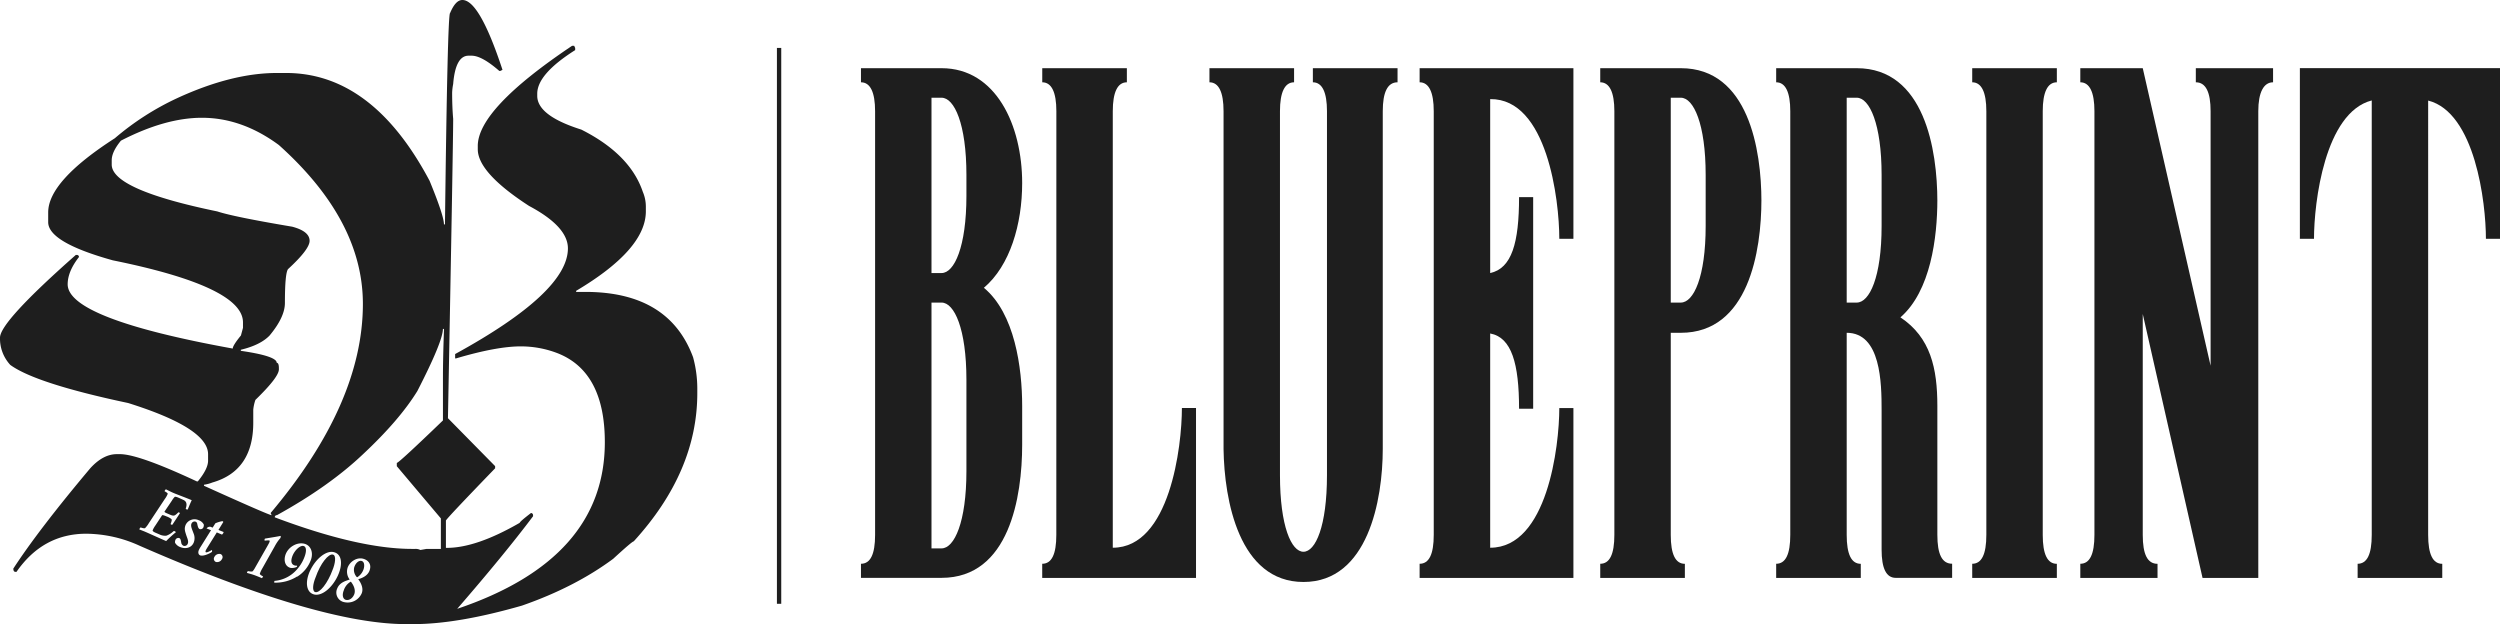
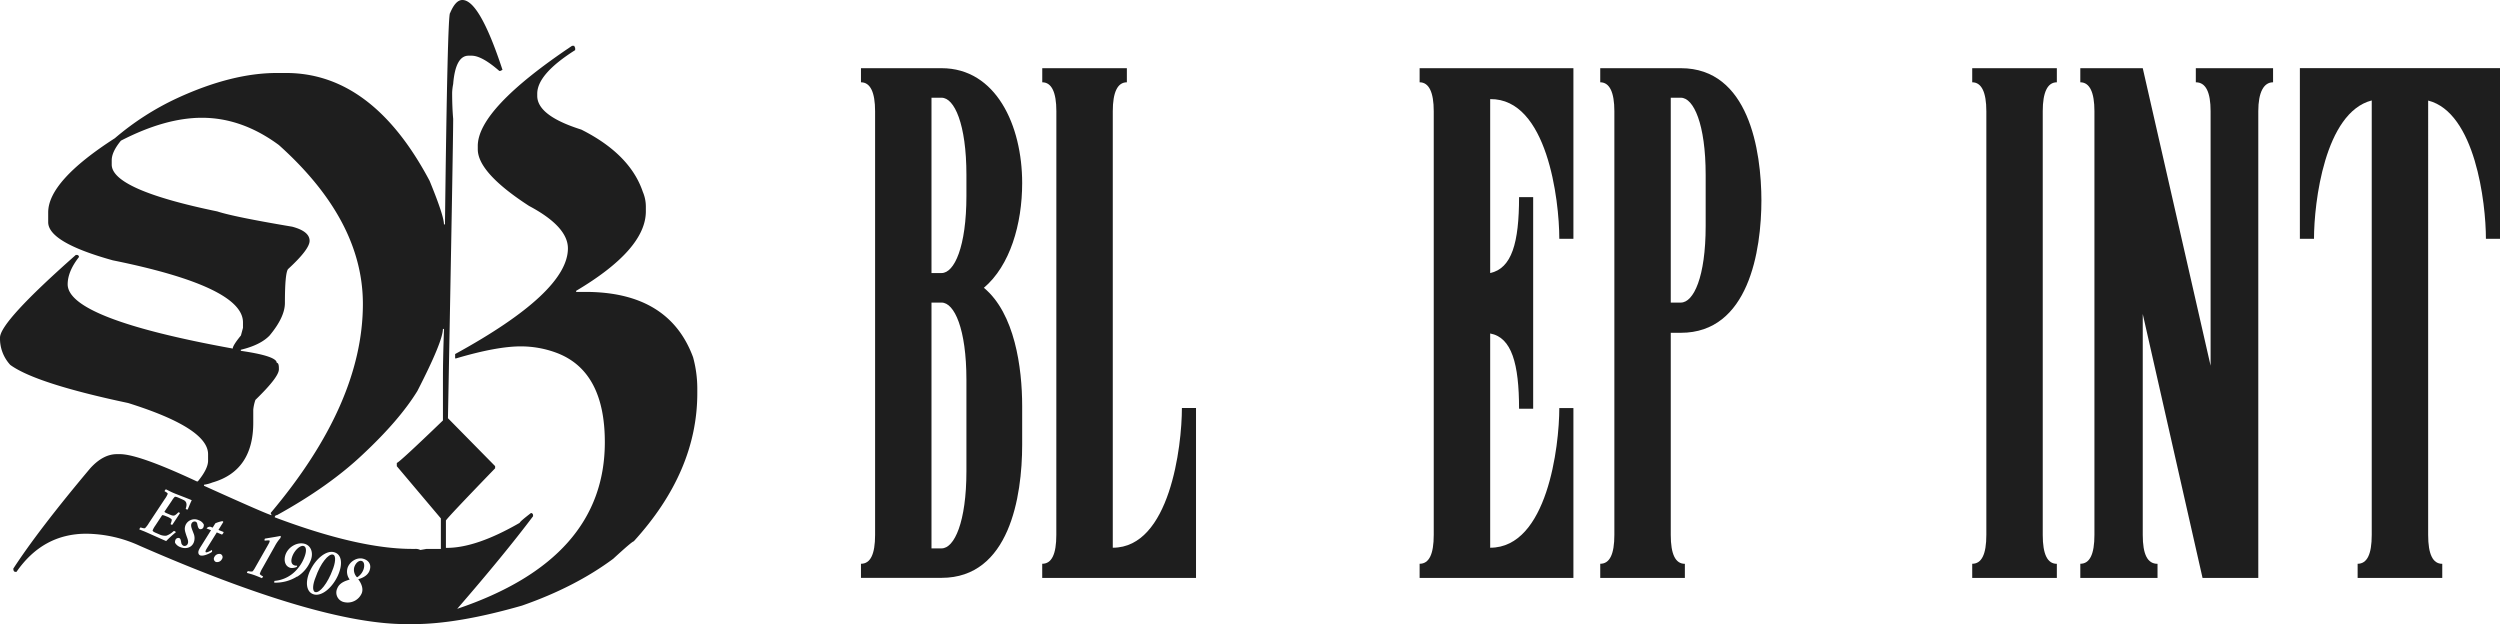
<svg xmlns="http://www.w3.org/2000/svg" id="Layer_1" data-name="Layer 1" viewBox="0 0 1157.39 289.11">
  <defs>
    <style>.cls-1{fill:#1e1e1e;}.cls-2{fill:none;stroke:#1e1e1e;stroke-miterlimit:10;stroke-width:2px;}</style>
  </defs>
  <title>blueprint-logo-Artboard 6</title>
-   <path class="cls-1" d="M162.4,269.32s-.06,0-.09,0a7.09,7.09,0,0,0-3.13,3.92c-1,2.49-.3,4.19,1,4.48,1.59.34,3.13-.85,3.82-2.6,1-2.68-1.26-5.43-1.5-5.75A.34.34,0,0,0,162.4,269.32Z" />
  <path class="cls-1" d="M154.14,256.75c-2.07-.56-5.8,4.13-8,10.44-1.38,3.32-1.68,6.52-.2,6.92,2.12.58,5.84-4.29,8-10.21C155.16,261,155.8,257.2,154.14,256.75Z" />
  <path class="cls-1" d="M320.87,165.4Q309.71,135.14,271,135.14h-4.27v-.5Q299,115.47,299,97.83v-2a17.53,17.53,0,0,0-1.42-7.06Q291.67,71.35,269.13,60q-20.41-6.43-20.41-15.63v-1q0-9.07,17.56-20.17v-1l-.47-1h-.95q-43.68,29.25-43.67,46.39v1.51q0,10.85,23.73,26.23,18,9.57,18,19.66,0,20.31-52.21,48.92v2h.47q18.75-5.55,29.91-5.55a47.11,47.11,0,0,1,16.61,3q22.31,8.44,22.31,41.35,0,54.09-68.35,77.15,21.95-25.33,35.12-42.86v-.5a1,1,0,0,0-.95-1q-5.22,4-5.22,4.54-20.06,11.59-33.7,11.6h-.47V241q0-.63,22.78-24.2v-1l-21.84-22.19Q209.81,65.93,209.8,55q-.48-5.43-.48-12.11a26.7,26.7,0,0,1,.48-4q1.06-13.11,7.12-13.11h1.42q4.74,0,12.82,7.06h.47l1-.51Q222,0,214.07,0c-2.14,0-4,2-5.7,6.05q-1.19,0-2.37,97.83h-.47q0-4-6.65-20.17-26.46-49.92-66.45-49.92h-4.27q-20.77,0-46,11.59A126.07,126.07,0,0,0,53.16,64Q22.31,83.84,22.31,98.33v4.54q0,9.33,29.9,17.65,60.29,12.22,60.28,28.74v2.52l-.95,3.53q-3.8,4.66-3.79,6.06Q31.32,147.5,31.33,131.61c0-3.94,1.74-8.15,5.22-12.6a.94.94,0,0,0-.95-1h-.48Q0,149,0,156.32a18,18,0,0,0,4.75,12.61q11.75,8.58,54.58,17.65,37,11.6,37,23.7v3q0,3.78-4.74,9.58h-.48q-27-12.62-35.59-12.61H54.11q-6.4,0-12.34,6.56Q18,245.07,6.17,263.23c0,1,.32,1.51,1,1.51h.47q12.23-17.64,32.28-17.65a60.26,60.26,0,0,1,24.68,5.55q83,36.3,123.41,36.3h3.33q20.52,0,50.31-8.57,24.56-8.56,42.24-21.68,8.79-8.07,9.5-8.07,29.43-32.26,29.43-68.58v-2.52A55.4,55.4,0,0,0,320.87,165.4Zm-226.41,59a16.12,16.12,0,0,0,3.79-1q19-5.41,19-27.73v-6a19.34,19.34,0,0,1,1-4.54Q129.11,174.6,129.11,171v-.51c0-1.68-.32-2.52-1-2.52q0-3.15-16.62-5.55v-.5q9-2.15,13.29-6.56,7.13-8.56,7.12-15.12,0-13.62,1.43-15.64,10-9.19,10-13.11,0-4.41-8.07-6.55-27.06-4.55-34.65-7.06-48.9-10.1-48.89-21.69v-2q0-3.91,4.27-9.08,20.52-10.59,37.5-10.59,18.51,0,35.6,12.61Q168,102,168,140.69q0,46.14-42.72,96.82l.47,1q-1.19,0-31.32-13.62ZM76.92,250.49c-1.77-.76-5.49-2.43-9-4-1.52-.66-2.73-1.1-3.41-1.39a1.61,1.61,0,0,1,.6-.93c.34.14,1.75.6,2.07.31a11.34,11.34,0,0,0,1.72-2.28l7.36-11.13a10.39,10.39,0,0,0,1.38-2.43c.1-.38-1.11-1.05-1.45-1.2a1.56,1.56,0,0,1,.63-.91c1.1.54,2.27,1.16,3.34,1.62,1.77.76,6.41,2.47,8.61,3.42-.74,1.48-1.27,2.94-1.86,4.3a1.06,1.06,0,0,1-.65-.1c-.2-.08-.32-.21-.25-.36.69-2.14.32-3.31-1.17-4l-2.22-1c-.45-.19-1.45-.59-1.75-.36a9.56,9.56,0,0,0-1.34,1.8l-3.38,5c-.1.17.42.5,1,.74l1.38.6c2,.87,2.31.67,3.91-.87a.41.41,0,0,1,.5-.07.58.58,0,0,1,.35.36l-3.5,5.33a1,1,0,0,1-.53-.09c-.2-.08-.3-.23-.23-.39.62-1.6.51-1.89.35-2.14a7.53,7.53,0,0,0-2.24-1.22c-.73-.32-1.93-.8-2.12-.52l-3.17,4.82a10.32,10.32,0,0,0-1.19,2.14c0,.44.6.77,1.5,1.16l1.5.64A6.05,6.05,0,0,0,77,248a9.27,9.27,0,0,0,3.34-2.09.51.51,0,0,1,.5,0c.25.11.58.36.59.48A55.41,55.41,0,0,0,76.92,250.49Zm13.62-9a1.58,1.58,0,0,0-1.92,1c-.47,1.16.43,2.82.94,4.32a5.64,5.64,0,0,1,.15,4.31c-1,2.5-3.74,3.2-6.29,2.15a4.57,4.57,0,0,1-2.38-2,2.61,2.61,0,0,1,.12-1.17,1.48,1.48,0,0,1,1.82-1c.62.26.73,1.05.91,2A1.88,1.88,0,0,0,85,252.69a1.58,1.58,0,0,0,1.93-1c.51-1.22-.35-2.75-.8-4.23s-.93-2.66-.2-4.43a4.56,4.56,0,0,1,6-2.23,4.3,4.3,0,0,1,2.41,2,2.49,2.49,0,0,1-.14,1.23,1.43,1.43,0,0,1-1.77.91c-.62-.26-.84-1.17-1-1.87S91.28,241.82,90.54,241.51Zm12.24,17.28a2.48,2.48,0,0,1-2.83,1.39,1.58,1.58,0,0,1-.69-2.32,2.51,2.51,0,0,1,2.88-1.33A1.54,1.54,0,0,1,102.78,258.79Zm.62-12.06a2,2,0,0,1-.64.78l-2.39-1-4.58,7.35a8.22,8.22,0,0,0-.54,1c-.11.27-.2.73.09.85.62.25,2.59-1,2.72-1.05.15.06.14.66.07.84-.72.64-4,2.21-5.44,1.64-.77-.31-1.14-1.2-.65-2.43a12.1,12.1,0,0,1,.92-1.65l4.73-7.57-2-.8s0-.05,0-.11a1.86,1.86,0,0,1,1.82-.66l.94.37,1.24-2a13.43,13.43,0,0,1,3.28-1,.92.92,0,0,1,.42.38l-2.26,3.69,2.33.93C103.56,246.33,103.46,246.58,103.4,246.73Zm18.09,20.66a1.77,1.77,0,0,1-.21.31c-1-.44-2.75-1.15-3.82-1.52s-2-.6-3.12-.93c-.06-.19.35-.89.5-.84.31.11,1.89.35,2.15.06a8.79,8.79,0,0,0,1.09-1.61l5.57-9.8c1-1.74,1.51-2.65,1-2.84a9.66,9.66,0,0,0-2.09.11.89.89,0,0,1,0-.78.27.27,0,0,1,.16-.19c3.39-.56,6.15-1,7.11-1.24l.05,0c.18.06.06.68-.07,1a19,19,0,0,0-2.53,3.66l-5.73,10.19a15.14,15.14,0,0,0-1.27,2.67c-.09.35,1.26,1.14,1.46,1.21S121.6,267.18,121.49,267.39Zm16-.44a18.7,18.7,0,0,1-10.47,2.81c-.16-.12,0-.63.06-.81a15.49,15.49,0,0,0,10.57-5.51,18,18,0,0,0,3.58-6.35c.65-2,.6-3.89-.63-4.28-1.61-.51-4.42,2.06-5.4,5.14-.56,1.76-.44,3.32,1.17,3.83a2.32,2.32,0,0,0,1.13.09.52.52,0,0,1,0,.45c-.12.38-2.15.88-3.2.55-2.25-.72-3-3.19-2.2-5.83,1.22-3.87,5.66-6.31,9.11-5.21,2.45.78,3.94,3.6,2.81,7.16A15.33,15.33,0,0,1,137.54,267Zm7.76,8.23c-3.52-1-4.12-5.88-1.62-11.08,2.67-5.57,7.49-9.39,11-8.44,3.85,1,4.11,6,1.61,11.22S149,276.2,145.3,275.18ZM171,264.37c-.91,2.17-3.23,3.23-5,3.73-.13,0-.12.11-.07.18,1.32,1.74,2.42,4.24,1.52,6.41a7.09,7.09,0,0,1-7.88,4.12,4.53,4.53,0,0,1-3.42-6.44c1.12-2.73,4-3.49,5.55-4,.11,0,.16-.14.1-.19a6,6,0,0,1-.77-5.63c1.1-2.64,4.11-4.53,6.86-3.94C170.34,259.17,172.31,261.11,171,264.37Zm34.54-111.58q-.48,13.25-.48,22.19v19.67q-20.42,19.66-21.36,19.66v1.52L204.1,240v14.12h-6.64l-2.85.5a4.71,4.71,0,0,0-2.38-.5h-1.42q-24.8,0-63.6-14.62a.94.94,0,0,1,1-1q24.21-13.36,39.87-28.24,16.85-15.76,25.15-29.25Q205,158.1,205.05,152.29h.48Z" />
  <path class="cls-1" d="M167.32,259.67c-1.2-.25-2.67.92-3.32,2.94a4.91,4.91,0,0,0,1.14,4.5c.05,0,.07.08.13.09a.19.19,0,0,0,.17,0,7,7,0,0,0,2.89-3.7C168.82,262,168.76,260,167.32,259.67Z" />
-   <line class="cls-2" x1="360.68" y1="22.19" x2="360.68" y2="279.53" />
  <path class="cls-1" d="M405.13,51.47c0-8.7-2.19-13.37-6.54-13.37V31.57H435.9c25.19,0,37.32,26.43,37.32,53.17,0,19-5.6,38.24-17.73,48.5,14.3,11.82,17.73,37,17.73,54.72v18c0,23.94-5.92,61.56-37.32,61.56H398.59V261c4.35,0,6.54-4.35,6.54-13.36Zm26.11,74.94h4.66c5.91,0,11.51-12.13,11.51-35.76V81c0-23.63-5.6-35.76-11.51-35.76h-4.66Zm0,127.47h4.66c5.91,0,11.51-12.13,11.51-35.76V175.84c0-23.63-5.6-35.76-11.51-35.76h-4.66Z" />
  <path class="cls-1" d="M489.05,51.47c0-8.7-2.18-13.37-6.53-13.37V31.57h39.17V38.1c-4.35,0-6.52,4.67-6.52,13.37v202.1c26.42,0,32-46.95,32-64.67h6.53v78.66h-71.2V261c4.35,0,6.53-4.35,6.53-13.36Z" />
-   <path class="cls-1" d="M603.45,269.43c-29.84,0-36.68-37.94-37-61.57V51.47c0-8.7-2.18-13.37-6.53-13.37V31.57h39.18V38.1c-4.35,0-6.53,4.67-6.53,13.37V220c0,23.63,5.28,35.44,10.87,35.44s10.89-11.81,10.89-35.44V51.47c0-8.7-2.18-13.37-6.53-13.37V31.57H647V38.1c-4.67,0-6.84,4.67-6.84,13.37V207.86C640.15,231.49,633.31,269.43,603.45,269.43Z" />
  <path class="cls-1" d="M728.42,110.55h-6.53c0-18-5.59-65-32-64.67v80.53c10-2.18,13.37-14,13.37-35.14h6.53v97.94h-6.53c0-20.83-3.42-33-13.37-34.83v99.19c26.43,0,32-46.95,32-64.67h6.53v78.66h-71.2V261c4.35,0,6.54-4.35,6.54-13.36V51.47c0-8.7-2.19-13.37-6.54-13.37V31.57h71.2Z" />
  <path class="cls-1" d="M773.49,247.66c0,9,2.18,13.36,6.53,13.36v6.54H740.84V261c4.35,0,6.54-4.35,6.54-13.36V51.47c0-8.7-2.19-13.37-6.54-13.37V31.57h37.31c31.4,0,37.31,37.94,37.31,61.57v-.63c0,23.63-5.91,61.56-37.31,61.56h-4.66Zm0-107.58h4.66c5.91,0,11.5-11.81,11.5-35.44V81c0-23.63-5.59-35.76-11.5-35.76h-4.66Z" />
-   <path class="cls-1" d="M854.94,247.66c0,9,2.17,13.36,6.52,13.36v6.54H822.29V261c4.35,0,6.53-4.35,6.53-13.36V51.47c0-8.7-2.18-13.37-6.53-13.37V31.57h37.3c31.41,0,37.32,37.94,37.32,61.57v-.63c0,17.42-3.11,42.29-17.1,54.41,14,9.33,17.1,23.63,17.1,41v59.7c0,9,2.17,13.36,6.84,13.36v6.54H877.63q-6.54,0-6.53-13.06V189.83c0-12.44-.31-35.76-16.16-35.76Zm0-107.58h4.65c5.91,0,11.51-11.81,11.51-35.44V81c0-23.63-5.6-35.76-11.51-35.76h-4.65Z" />
  <path class="cls-1" d="M919.59,51.47c0-8.7-2.19-13.37-6.54-13.37V31.57h39.18V38.1c-4.35,0-6.53,4.67-6.53,13.37V247.66c0,9,2.18,13.36,6.53,13.36v6.54H913.05V261c4.35,0,6.54-4.35,6.54-13.36Z" />
  <path class="cls-1" d="M1023.41,169.31V51.47c0-8.7-2.17-13.37-6.84-13.37V31.57h35.76V38.1c-4.35,0-6.84,4.67-6.84,13.37V267.56h-25.81L992,145.37V247.66c0,9,2.17,13.36,6.84,13.36v6.54H963.09V261c4.35,0,6.54-4.35,6.54-13.36V51.47c0-8.7-2.19-13.37-6.54-13.37V31.57H992Z" />
  <path class="cls-1" d="M1157.4,110.55h-6.53c0-16.79-5-58.46-26.74-64V247.66c0,9,2.18,13.36,6.53,13.36v6.54h-39.18V261c4.35,0,6.53-4.35,6.53-13.36V46.5c-21.76,5.59-26.73,47.26-26.73,64.05h-6.54v-79h92.66Z" />
</svg>